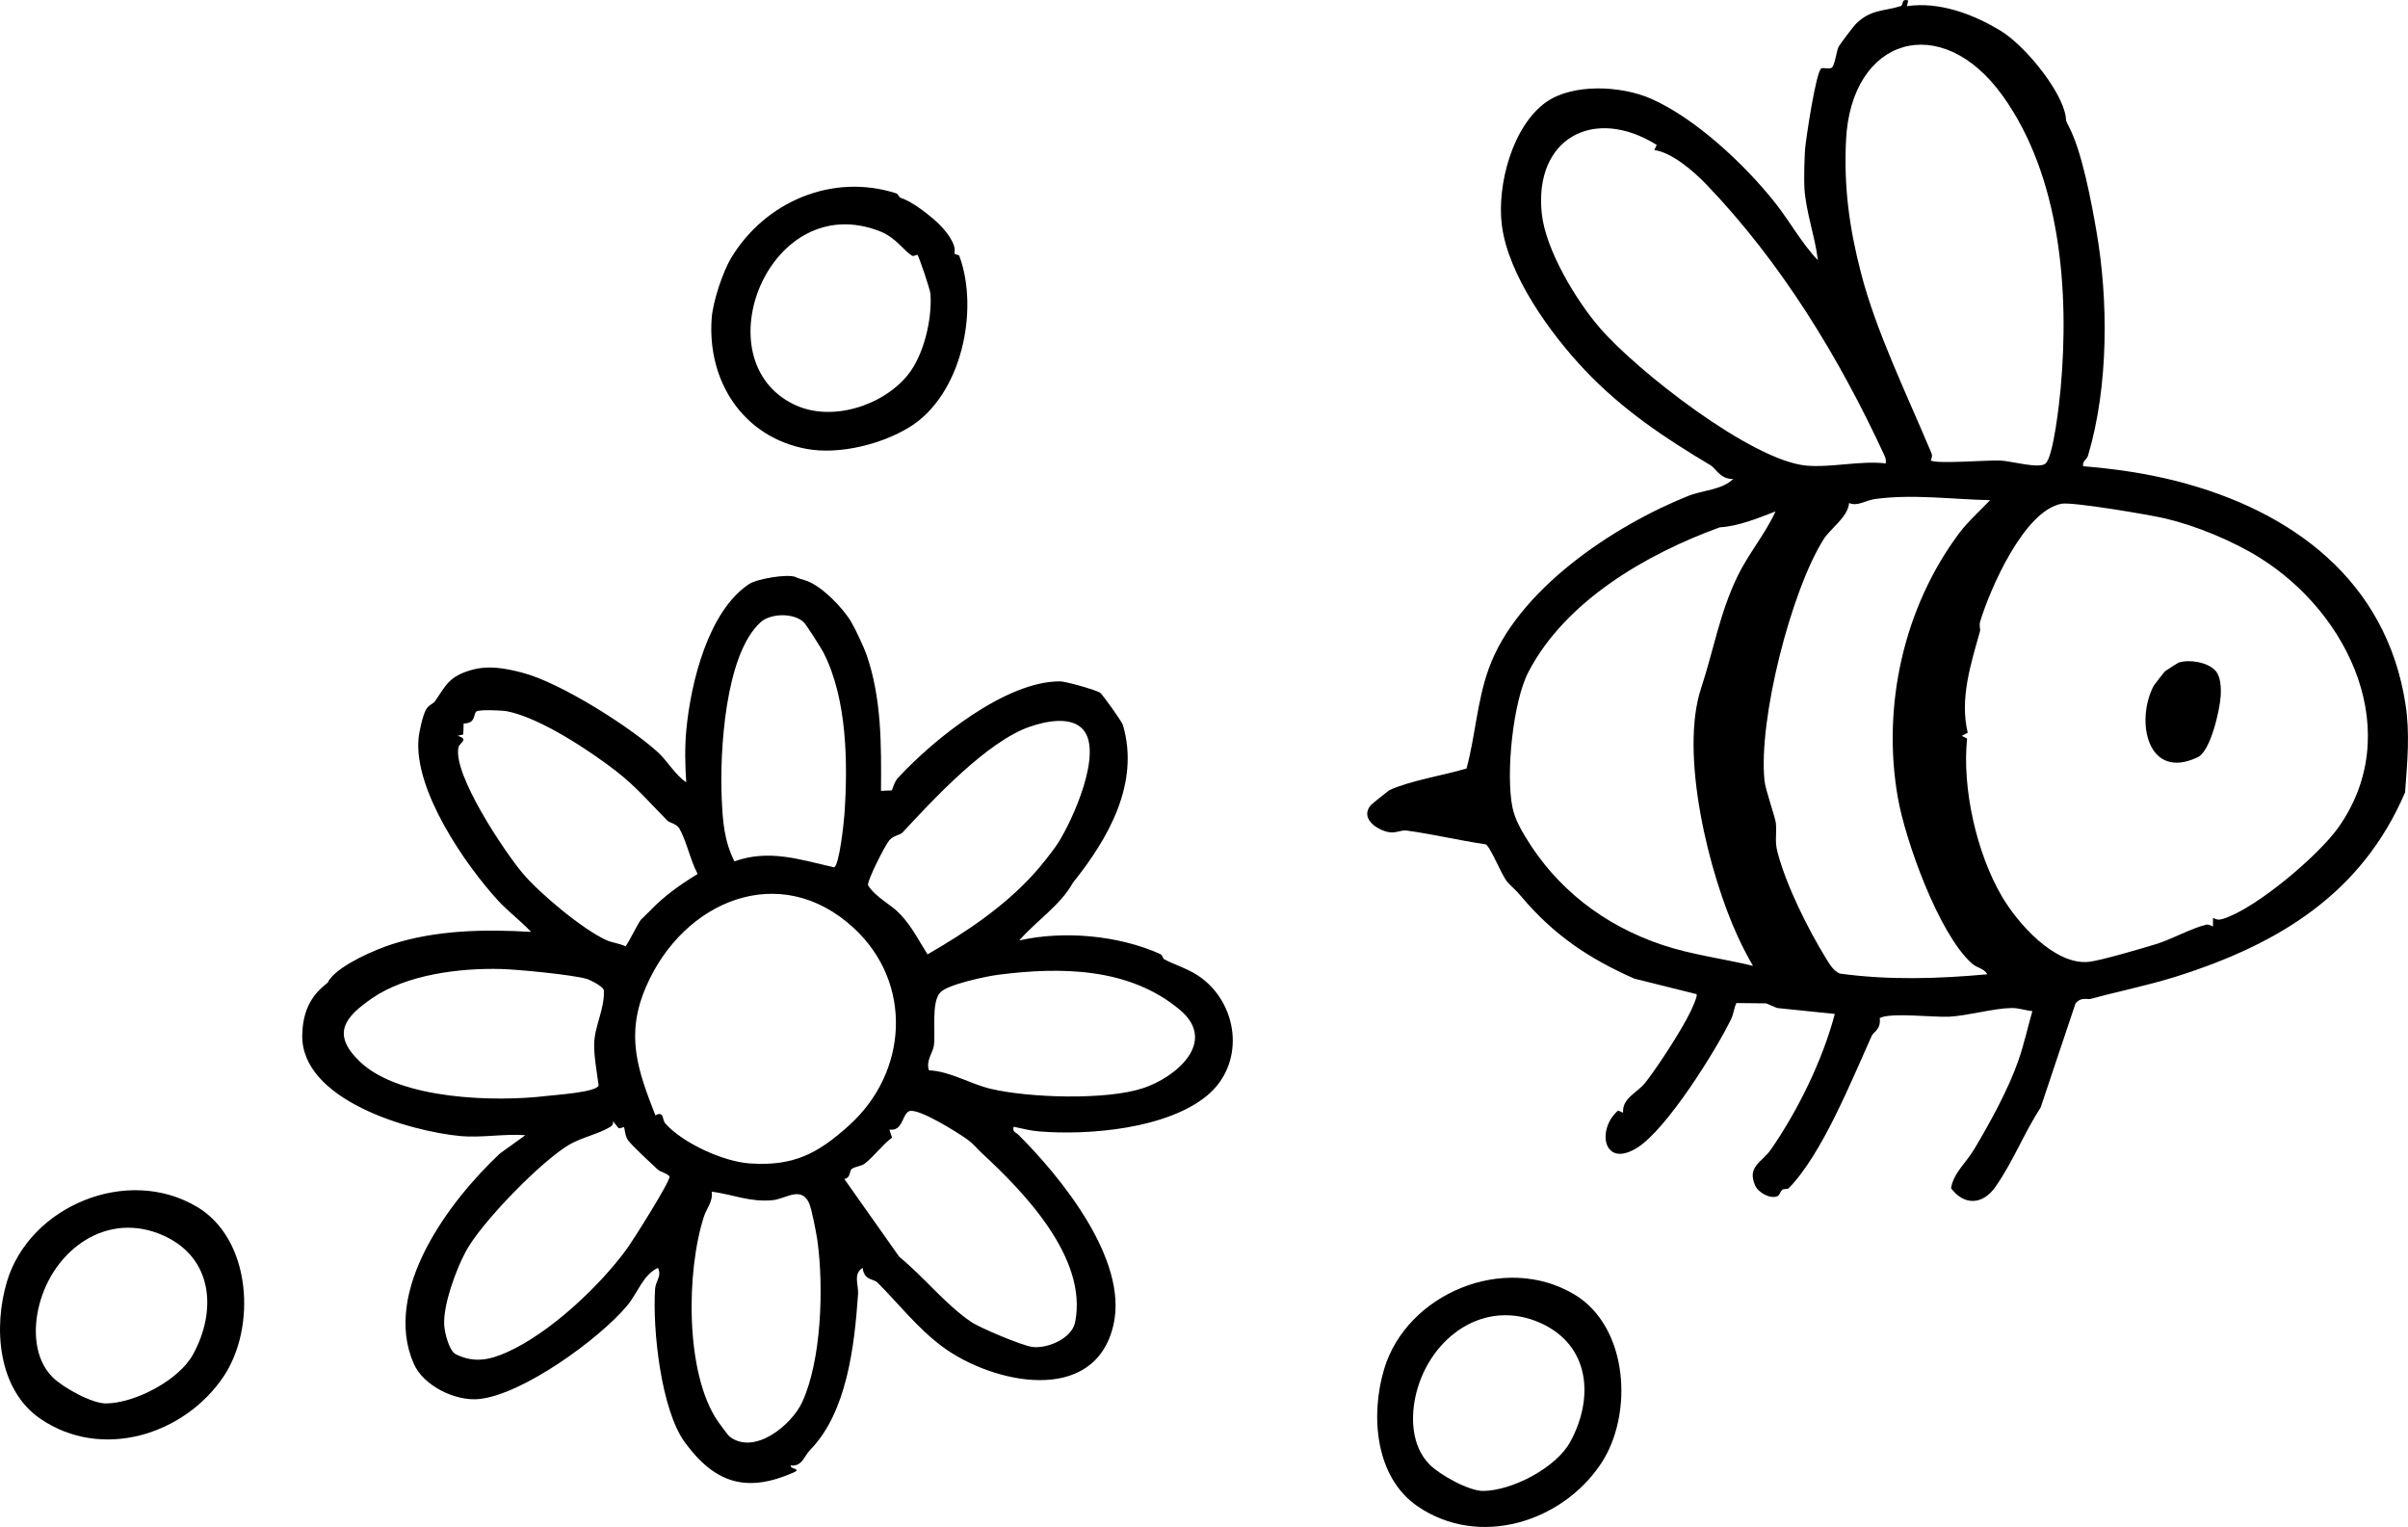
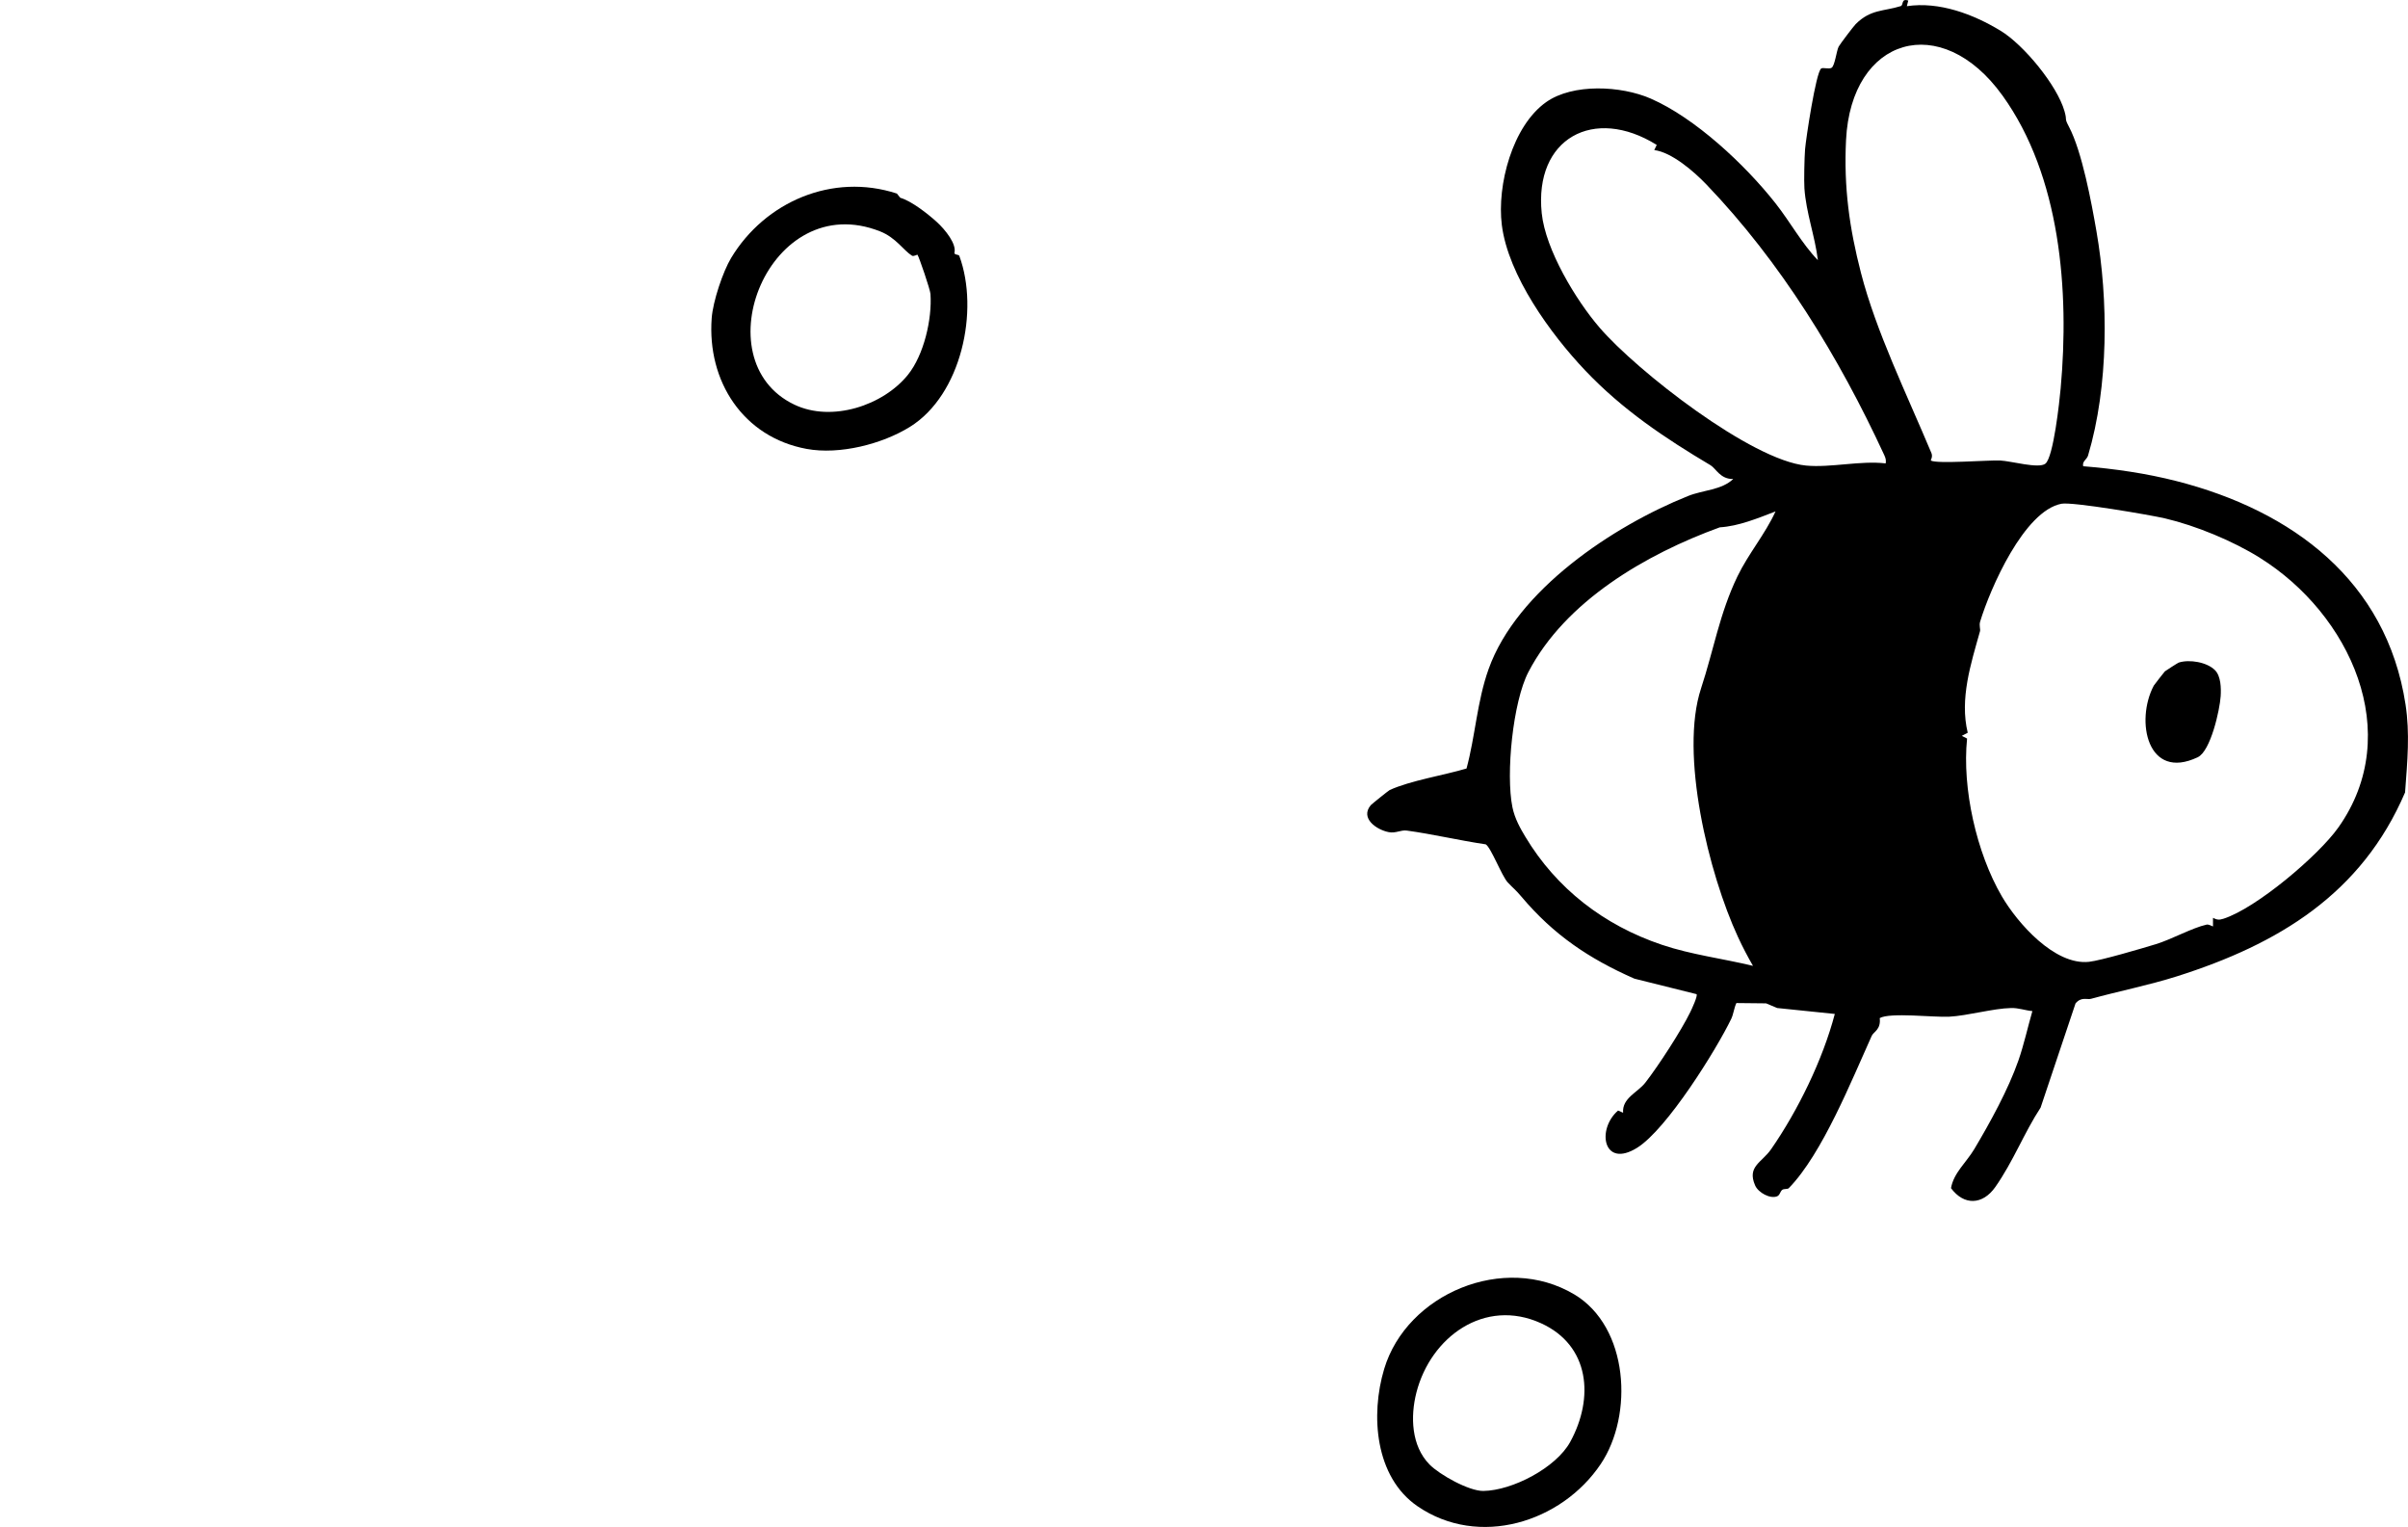
<svg xmlns="http://www.w3.org/2000/svg" id="Layer_1" viewBox="0 0 853.27 540.96">
-   <path d="M676.19.19l-.5,2c11.43-1.72,23.52,2.81,33.22,8.71,8.19,4.98,20.01,19.3,22.64,28.49,1.06,3.71-.19,2.15,1.59,5.53,4.63,8.81,7.96,26.76,9.74,37.05,4.2,24.17,4.38,54.71-2.99,79.43-.43,1.43-2.14,2-1.72,3.77,11.15.91,22.32,2.51,33.2,5.3,40.9,10.47,74.28,35.25,81.02,79.07,1.58,10.26.68,19.98-.16,31.19-15.41,35.97-44.89,53.76-80.86,65.16-9.97,3.16-21.28,5.42-30.42,7.96-1.4.39-3.43-.83-5.49,1.63l-12.38,36.92c-5.82,8.87-9.7,19.11-16.05,28.13-4.5,6.39-11.1,6.62-15.7.39.98-5.47,5.39-9.03,8.25-13.82,5.62-9.45,12.01-21.04,15.63-31.37,1.95-5.58,3.32-11.83,4.96-17.53-2.56-.24-4.85-1.14-7.5-1.09-6.42.13-15.38,2.73-22.02,3.08-5.32.28-20.96-1.6-24.57.49.47,4.11-2.18,4.82-2.84,6.29-7.02,15.49-17.5,41.8-29.39,53.96-.43.44-1.73.14-2.32.6-.78.61-.78,1.86-1.83,2.29-2.43.98-6.66-1.28-7.78-3.87-2.93-6.75,2.39-8.08,5.67-12.82,9.5-13.7,18.28-31.64,22.57-47.92l-20.42-2.1-3.92-1.65-10.53-.11c-.84,1.73-1.02,3.92-1.84,5.62-5.16,10.7-22.75,39.07-33.36,45.67-11.98,7.45-14.45-6.53-6.73-13.21l1.78.78c-.39-5.23,5.12-7.12,7.87-10.65,4.59-5.89,12.73-18.41,15.96-25.05.49-1.01,2.73-5.79,2.19-6.31l-22.02-5.49c-16.11-7.1-28.59-15.49-40.01-29.03-2.26-2.68-2.91-2.96-4.87-5.07-2.11-2.27-5.93-12.37-7.79-13.48-9.13-1.34-18.93-3.65-27.96-4.88-2.13-.29-3.9,1.03-6.38.56-4.32-.82-10.3-4.92-6.4-9.56.28-.33,6.29-5.17,6.68-5.35,7.26-3.35,19.39-5.28,27.25-7.64,3.12-11.53,3.72-23.76,7.83-35.25,9.99-27.98,44.15-50.67,70.69-61.3,5.34-2.14,11.84-2.06,15.99-6.02-4.58.13-6.11-3.71-8.03-4.86-16.25-9.66-31.26-19.7-44.47-33.63-12.19-12.85-27.25-33.58-29.5-51.49-1.77-14.07,3.73-35.1,15.74-43.56,9.44-6.65,26.52-5.81,37.01-1.23,15.72,6.85,33.37,23.34,44.2,37.06,5.17,6.55,9.32,14.25,15.05,20.21-1.05-8.62-4.18-16.77-4.78-25.5-.18-2.56,0-10.86.23-13.78.3-3.71,3.83-27.18,5.69-28.62.64-.5,2.7.31,3.69-.27,1.19-.7,1.77-6.11,2.53-7.51.48-.89,5.22-7.15,6.02-7.96,5.28-5.31,9.93-4.5,15.94-6.38,1.13-.35.07-2.85,2.71-1.97ZM709.56,33.82c-21.7-30.16-53.63-20.71-55.42,15.82-.82,16.71,1.17,31.09,5.29,47.04,5.36,20.76,16.1,42.7,24.97,63.84.57,1.36-.35,2.57-.23,2.63,2.08,1.28,20.65-.19,24.56-.01s13.68,2.99,16.04,1.13c2.88-2.27,5-22.05,5.42-26.67,3.13-34.48-.02-75.16-20.63-103.79ZM587.04,51.33c-22.23-13.85-43.49-2.36-40.73,24.23,1.34,12.92,12.1,30.76,20.49,40.5,13.2,15.34,53.83,47.06,73.2,48.88,8.72.82,19.27-1.83,28.19-.77.2-1.16-.04-1.93-.52-2.97-16.17-34.96-36.64-68.35-63.08-95.92-4.39-4.58-12.25-11.35-18.4-12.11l.87-1.84ZM705.18,177.19c-13.31-.26-27.56-2.24-40.79-.39-3.45.48-6.21,2.72-9.18,1.4-.3,4.9-6.68,9.14-8.98,12.79-11.57,18.33-23.22,63.93-20.98,85.6.34,3.3,3.87,13.14,4.03,15.04.37,4.27-.51,6.12.59,10.32,3.1,11.83,10.79,27.22,17.28,37.76,1.21,1.96,2.55,4.27,4.79,5.2,17.54,2.4,34.82,1.84,52.24.26-1.13-2.17-3.59-2.14-5.56-3.93-11.67-10.56-23.49-43.44-26.16-58.84-5.64-32.46,2.18-67.3,21.75-93.48,3.17-4.23,7.35-7.88,10.97-11.73ZM800.77,197.6c-9.59-5.98-22.61-11.36-33.57-13.94-5.27-1.24-32.84-5.93-36.7-5.2-13.26,2.5-25.28,30.01-28.85,41.78-.41,1.35.17,2.65-.04,3.39-3.24,11.52-7.26,23.96-4.35,35.96l-2.1,1.1,1.87.96c-1.81,17.61,3.34,40.53,12.31,55.88,5.57,9.53,18.73,24.51,30.88,23.22,4.2-.45,18.97-4.81,23.75-6.27,5.43-1.65,12.88-5.8,17.92-6.91.74-.16,1.57.41,2.28.64v-3.03c1.43.7,2.15.79,3.68.31,11.58-3.68,33.66-22.32,40.76-32.36,23.65-33.41,4.08-75.62-27.85-95.52ZM602.77,243.85c4.42-13.37,6.54-26.49,12.9-39.67,3.88-8.03,9.78-14.9,13.49-23-6.35,2.44-13.07,5.23-19.76,5.64-26.14,9.5-54.72,26.12-67.81,51.25-5.51,10.58-8.05,36.13-5.67,47.88.84,4.13,2.86,7.61,4.57,10.47,11.01,18.35,27.8,31.36,48.42,38.3,10.45,3.52,21.59,4.87,32.26,7.46-1.93-3.33-3.7-6.73-5.32-10.23-10.39-22.46-20.76-64.88-13.08-88.09Z" />
-   <path d="M281.93,204.46c1.87.8,1.99.62,3.99,1.35,5.38,1.97,12.64,9.39,15.67,14.45,1.57,2.63,4.66,9.34,5.48,11.72,5.37,15.59,5.22,31.92,5.11,48.2l3.84-.17c.64-1.52.96-3.08,2.13-4.36,12.54-13.66,38.32-34.41,57.53-34.26,2.02.02,12.85,3.07,14.21,4.08.76.57,7.63,10.05,8.04,11.46,6.01,20.67-5.2,40.14-17.73,55.78-4.43,8.02-13,13.51-19.03,20.46,15.71-3.55,34.98-1.84,49.75,4.72,1.1.49,1.19,1.72,1.5,1.89,3.87,2.14,9.17,3.45,13.68,6.96,13.12,10.23,14.86,30.49,1.6,41.42-14.25,11.75-41.9,14.13-59.6,12.66-3.06-.25-5.94-1.02-8.92-1.65-.51,1.96.79,1.93,1.67,2.82,15.13,15.09,38.93,44.26,33.72,67.3-6.53,28.87-42.99,20.96-60.77,7.7-8.77-6.54-15.68-15.44-22.85-22.6-1.43-1.43-4.74-.67-5.27-5.22-3.49,2.23-1.38,5.91-1.63,9.38-1.28,18.3-3.94,41.77-16.93,55.06-2.3,2.36-2.79,5.96-6.94,5.57-.35,1.32,4.15,1.12,1,2.5-16.55,7.27-27.75,3.91-38.43-10.59-8.55-11.61-11.55-40.18-10.62-54.45.19-2.87,2.46-4.49,1.02-7.47-5.33,2.45-7.17,8.94-11,13.48-9.94,11.82-37.06,31.5-52.49,33-8.27.8-19.57-4.65-23.02-12.47-11.42-25.88,12.62-57.77,30.51-74.53l9.01-6.48c-7.29-.58-15.69.98-22.84.32-18.49-1.71-56.71-12.9-56.22-35.85.15-6.89,2.18-12.7,7.43-17.17,3.18-2.71.86-.74,2.53-2.84,4.02-5.05,15.71-10.15,21.94-12.15,15.65-5.01,32.88-5.32,49.17-4.34-3.39-3.68-8.21-7.33-11.54-10.95-11.87-12.89-29.92-39.2-28.33-57.43.22-2.53,1.46-8.22,2.65-10.37.95-1.71,2.51-1.97,3.23-3.02,3.9-5.7,5.03-8.75,12.74-10.98,6.25-1.81,12.37-.61,18.48,1.01,13.26,3.53,37.76,19,47.82,28.18,3.14,2.86,6.15,8.11,9.94,10.55-.41-5.91-.53-12.58.03-18.49,1.6-17.04,7.87-42.19,22.23-51.72,2.85-1.89,13.7-3.69,16.5-2.5ZM284.86,220.5c-3.44-3.4-11.73-3.36-15.39-.02-12.64,11.52-14.44,46.21-13.74,62.2.36,8.13.82,15.12,4.51,22.47,12.39-4.41,23.2-.6,35.29,2.11,1.85-.36,3.51-16.13,3.68-18.54,1.27-18.19,1.01-41.14-7.43-57.56-.77-1.5-5.99-9.74-6.93-10.67ZM218.81,273.56c-9.66-7.53-27.27-19.19-39.04-21.56-1.63-.33-9.92-.73-10.98.07-1.12.85-.05,4.22-4.5,4.24l-.13,3.88-2.01.49c4.29,1.29.67,2.32.29,4.14-1.96,9.56,16.23,36.79,22.78,44.57,6.07,7.21,21.49,20.04,29.73,23.71,1.96.87,4.6,1.13,6.64,2.13.54.01,4.32-7.93,5.51-9.39.17-.21,2.48-2.38,3.35-3.29,4.84-5.09,10.76-9.29,16.76-12.93-2.55-4.71-3.92-11.61-6.46-16.08-.96-1.68-3.61-2.16-4.18-2.73-5.9-5.96-11.08-12.02-17.78-17.25ZM383.84,258.51c-4.29-4.94-13.35-2.98-18.9-1.07-15.15,5.2-34.27,25.78-45.06,37.43-.96,1.04-3.26,1.08-4.73,2.78s-8.08,14.63-7.54,16.03c2.89,4.45,8.02,6.57,11.49,10.31,4.13,4.43,6.49,9.28,9.57,14.12,13.71-7.92,26.78-16.63,37.55-28.4,2.53-2.77,6.85-8.16,8.78-11.19,5.12-8.01,15.87-31.88,8.84-39.99ZM302.55,328.79c-26.06-24.09-60.34-9.8-73.58,20.68-7.46,17.18-3.05,29.48,3.26,45.67,3.17-1.69,2.31,1.53,3.56,2.92,6.27,6.98,20.53,13.47,29.9,14.11,15.49,1.05,24.01-3.43,35.1-13.4,21.03-18.9,22.8-50.54,1.76-69.98ZM131.74,353.73c-9.51,6.58-14.54,12.58-4.1,22.49,14.15,13.43,48.17,14.22,66.08,12.04,2.76-.34,17.66-1.29,18.39-3.7-.54-4.47-1.68-10.34-1.57-14.72.16-6.49,3.81-12.47,3.42-19.07-.31-1.29-4.65-3.55-6.01-3.96-5.08-1.51-24.39-3.36-30.4-3.52-14.81-.39-33.63,2-45.81,10.43ZM329.18,379.18c7.54.34,14.66,4.87,21.95,6.58,13.65,3.19,40.8,4.06,53.88-.24,11.59-3.81,26.64-16.37,13.09-27.75-18.02-15.15-42.5-15.23-64.3-12.45-4.25.54-18.09,3.43-20.67,6.33-3.2,3.58-1.56,13.86-2.21,18.79-.31,2.38-2.93,5.4-1.74,8.76ZM342.73,403.64c-3.12-2.24-17.51-11.35-20.61-9.95-2.49,1.12-2.18,7.2-6.96,6.5l.94,2.85c-3.41,2.48-6.09,6.35-9.66,9.17-1.21.95-3.65,1.11-4.62,1.92s-.25,3.09-2.64,3.55l19.46,27.55c8.8,7.23,16.16,16.66,25.31,22.97,3.26,2.25,18.17,8.49,21.82,8.98,5.24.71,14.02-2.92,15.19-8.72,4.6-22.85-18.2-46.23-33.33-60.22-1.68-1.56-2.54-2.89-4.89-4.58ZM221.06,399.31c-.12-.13-1.43.68-1.91.32l-1.95-2.43c.14.83-.05,1.44-.79,1.92-3.9,2.49-10.07,3.76-14.5,6.29-9.75,5.57-31.4,27.66-36.93,38.08-3.44,6.48-7.95,18.7-7.58,25.89.13,2.57,1.7,9.22,4.14,10.41,6.42,3.13,11.82,2.06,18.04-.7,15.2-6.77,32.86-23.39,42.46-36.54,2.26-3.09,15.49-24.02,15.22-25.76-1.02-1.27-3.14-1.45-4.32-2.57-2.32-2.19-9.03-8.34-10.43-10.32-1.15-1.63-1.04-4.12-1.45-4.58ZM258.46,508.89c8.79,6.86,22.04-4.01,25.79-12.14,6.86-14.88,7.65-40.65,5.43-57.04-.35-2.6-2.08-11.57-3-13.53-2.91-6.16-8.32-1.38-12.97-.98-8.22.72-13.72-2-21.53-3.03.53,3.44-1.75,5.79-2.73,8.78-6.28,19.25-6.75,55.53,4.9,72.55.59.86,3.72,5.09,4.1,5.39Z" />
+   <path d="M676.19.19l-.5,2c11.43-1.72,23.52,2.81,33.22,8.71,8.19,4.98,20.01,19.3,22.64,28.49,1.06,3.71-.19,2.15,1.59,5.53,4.63,8.81,7.96,26.76,9.74,37.05,4.2,24.17,4.38,54.71-2.99,79.43-.43,1.43-2.14,2-1.72,3.77,11.15.91,22.32,2.51,33.2,5.3,40.9,10.47,74.28,35.25,81.02,79.07,1.58,10.26.68,19.98-.16,31.19-15.41,35.97-44.89,53.76-80.86,65.16-9.97,3.16-21.28,5.42-30.42,7.96-1.4.39-3.43-.83-5.49,1.63l-12.38,36.92c-5.82,8.87-9.7,19.11-16.05,28.13-4.5,6.39-11.1,6.62-15.7.39.98-5.47,5.39-9.03,8.25-13.82,5.62-9.45,12.01-21.04,15.63-31.37,1.95-5.58,3.32-11.83,4.96-17.53-2.56-.24-4.85-1.14-7.5-1.09-6.42.13-15.38,2.73-22.02,3.08-5.32.28-20.96-1.6-24.57.49.47,4.11-2.18,4.82-2.84,6.29-7.02,15.49-17.5,41.8-29.39,53.96-.43.44-1.73.14-2.32.6-.78.61-.78,1.86-1.83,2.29-2.43.98-6.66-1.28-7.78-3.87-2.93-6.75,2.39-8.08,5.67-12.82,9.5-13.7,18.28-31.64,22.57-47.92l-20.42-2.1-3.92-1.65-10.53-.11c-.84,1.73-1.02,3.92-1.84,5.62-5.16,10.7-22.75,39.07-33.36,45.67-11.98,7.45-14.45-6.53-6.73-13.21l1.78.78c-.39-5.23,5.12-7.12,7.87-10.65,4.59-5.89,12.73-18.41,15.96-25.05.49-1.01,2.73-5.79,2.19-6.31l-22.02-5.49c-16.11-7.1-28.59-15.49-40.01-29.03-2.26-2.68-2.91-2.96-4.87-5.07-2.11-2.27-5.93-12.37-7.79-13.48-9.13-1.34-18.93-3.65-27.96-4.88-2.13-.29-3.9,1.03-6.38.56-4.32-.82-10.3-4.92-6.4-9.56.28-.33,6.29-5.17,6.68-5.35,7.26-3.35,19.39-5.28,27.25-7.64,3.12-11.53,3.72-23.76,7.83-35.25,9.99-27.98,44.15-50.67,70.69-61.3,5.34-2.14,11.84-2.06,15.99-6.02-4.58.13-6.11-3.71-8.03-4.86-16.25-9.66-31.26-19.7-44.47-33.63-12.19-12.85-27.25-33.58-29.5-51.49-1.77-14.07,3.73-35.1,15.74-43.56,9.44-6.65,26.52-5.81,37.01-1.23,15.72,6.85,33.37,23.34,44.2,37.06,5.17,6.55,9.32,14.25,15.05,20.21-1.05-8.62-4.18-16.77-4.78-25.5-.18-2.56,0-10.86.23-13.78.3-3.71,3.83-27.18,5.69-28.62.64-.5,2.7.31,3.69-.27,1.19-.7,1.77-6.11,2.53-7.51.48-.89,5.22-7.15,6.02-7.96,5.28-5.31,9.93-4.5,15.94-6.38,1.13-.35.07-2.85,2.71-1.97ZM709.56,33.82c-21.7-30.16-53.63-20.71-55.42,15.82-.82,16.71,1.17,31.09,5.29,47.04,5.36,20.76,16.1,42.7,24.97,63.84.57,1.36-.35,2.57-.23,2.63,2.08,1.28,20.65-.19,24.56-.01s13.68,2.99,16.04,1.13c2.88-2.27,5-22.05,5.42-26.67,3.13-34.48-.02-75.16-20.63-103.79ZM587.04,51.33c-22.23-13.85-43.49-2.36-40.73,24.23,1.34,12.92,12.1,30.76,20.49,40.5,13.2,15.34,53.83,47.06,73.2,48.88,8.72.82,19.27-1.83,28.19-.77.2-1.16-.04-1.93-.52-2.97-16.17-34.96-36.64-68.35-63.08-95.92-4.39-4.58-12.25-11.35-18.4-12.11l.87-1.84ZM705.18,177.19ZM800.77,197.6c-9.59-5.98-22.61-11.36-33.57-13.94-5.27-1.24-32.84-5.93-36.7-5.2-13.26,2.5-25.28,30.01-28.85,41.78-.41,1.35.17,2.65-.04,3.39-3.24,11.52-7.26,23.96-4.35,35.96l-2.1,1.1,1.87.96c-1.81,17.61,3.34,40.53,12.31,55.88,5.57,9.53,18.73,24.51,30.88,23.22,4.2-.45,18.97-4.81,23.75-6.27,5.43-1.65,12.88-5.8,17.92-6.91.74-.16,1.57.41,2.28.64v-3.03c1.43.7,2.15.79,3.68.31,11.58-3.68,33.66-22.32,40.76-32.36,23.65-33.41,4.08-75.62-27.85-95.52ZM602.77,243.85c4.42-13.37,6.54-26.49,12.9-39.67,3.88-8.03,9.78-14.9,13.49-23-6.35,2.44-13.07,5.23-19.76,5.64-26.14,9.5-54.72,26.12-67.81,51.25-5.51,10.58-8.05,36.13-5.67,47.88.84,4.13,2.86,7.61,4.57,10.47,11.01,18.35,27.8,31.36,48.42,38.3,10.45,3.52,21.59,4.87,32.26,7.46-1.93-3.33-3.7-6.73-5.32-10.23-10.39-22.46-20.76-64.88-13.08-88.09Z" />
  <path d="M317.81,68.57l1.19,1.49c3.91,1.12,9.62,5.57,12.83,8.47s7.21,7.98,6.36,11.05c.02.82,1.53.48,1.75,1.09,7.12,19.34.73,49.23-17.5,60.55-9.77,6.07-24.88,9.98-36.63,7.81-22.44-4.14-35.29-23.92-33.62-46.34.44-5.93,3.97-16.47,6.89-21.31,11.98-19.87,35.87-30.26,58.73-22.81ZM325.11,90.23c-.05-.08-1.38.7-1.94.36-2.96-1.81-5.66-6.39-11.3-8.62-39.27-15.5-63.44,45.65-30.37,61.39,13.26,6.31,31.48.32,40.26-10.63,5.6-6.98,8.57-19.63,7.95-28.6-.11-1.61-3.99-12.94-4.61-13.91Z" />
-   <path d="M69.82,427.55c19.36,11.54,21.07,42.75,9.39,60.13-13.93,20.71-43.24,29.82-64.94,14.92-15.05-10.34-16.7-32.28-11.79-48.62,7.99-26.62,42.52-41.22,67.34-26.42ZM18.54,487.82c3.6,3.66,14.02,9.46,19.09,9.38,10.3-.15,25.74-8.22,30.75-17.33,8.55-15.56,7.02-34.19-10.31-42.08-20-9.1-39.14,4.85-44.18,24.59-2.15,8.44-1.82,18.84,4.65,25.44Z" />
  <path d="M557.82,458.55c19.36,11.54,21.07,42.75,9.39,60.13-13.93,20.71-43.24,29.82-64.94,14.92-15.05-10.34-16.7-32.28-11.79-48.62,7.99-26.62,42.52-41.22,67.34-26.42ZM506.54,518.82c3.6,3.66,14.02,9.46,19.09,9.38,10.3-.15,25.74-8.22,30.75-17.33,8.55-15.56,7.02-34.19-10.31-42.08-20-9.1-39.14,4.85-44.18,24.59-2.15,8.44-1.82,18.84,4.65,25.44Z" />
  <path d="M784.9,237.45c2.08,2.12,2.17,6.37,1.99,9.19-.3,4.77-3.53,19.44-8.12,21.62-17.83,8.5-22.22-12.86-15.58-25.37.15-.28,3.71-4.83,3.94-5.05.21-.2,4.6-3.01,4.88-3.1,3.8-1.24,10.09-.16,12.89,2.71Z" />
</svg>